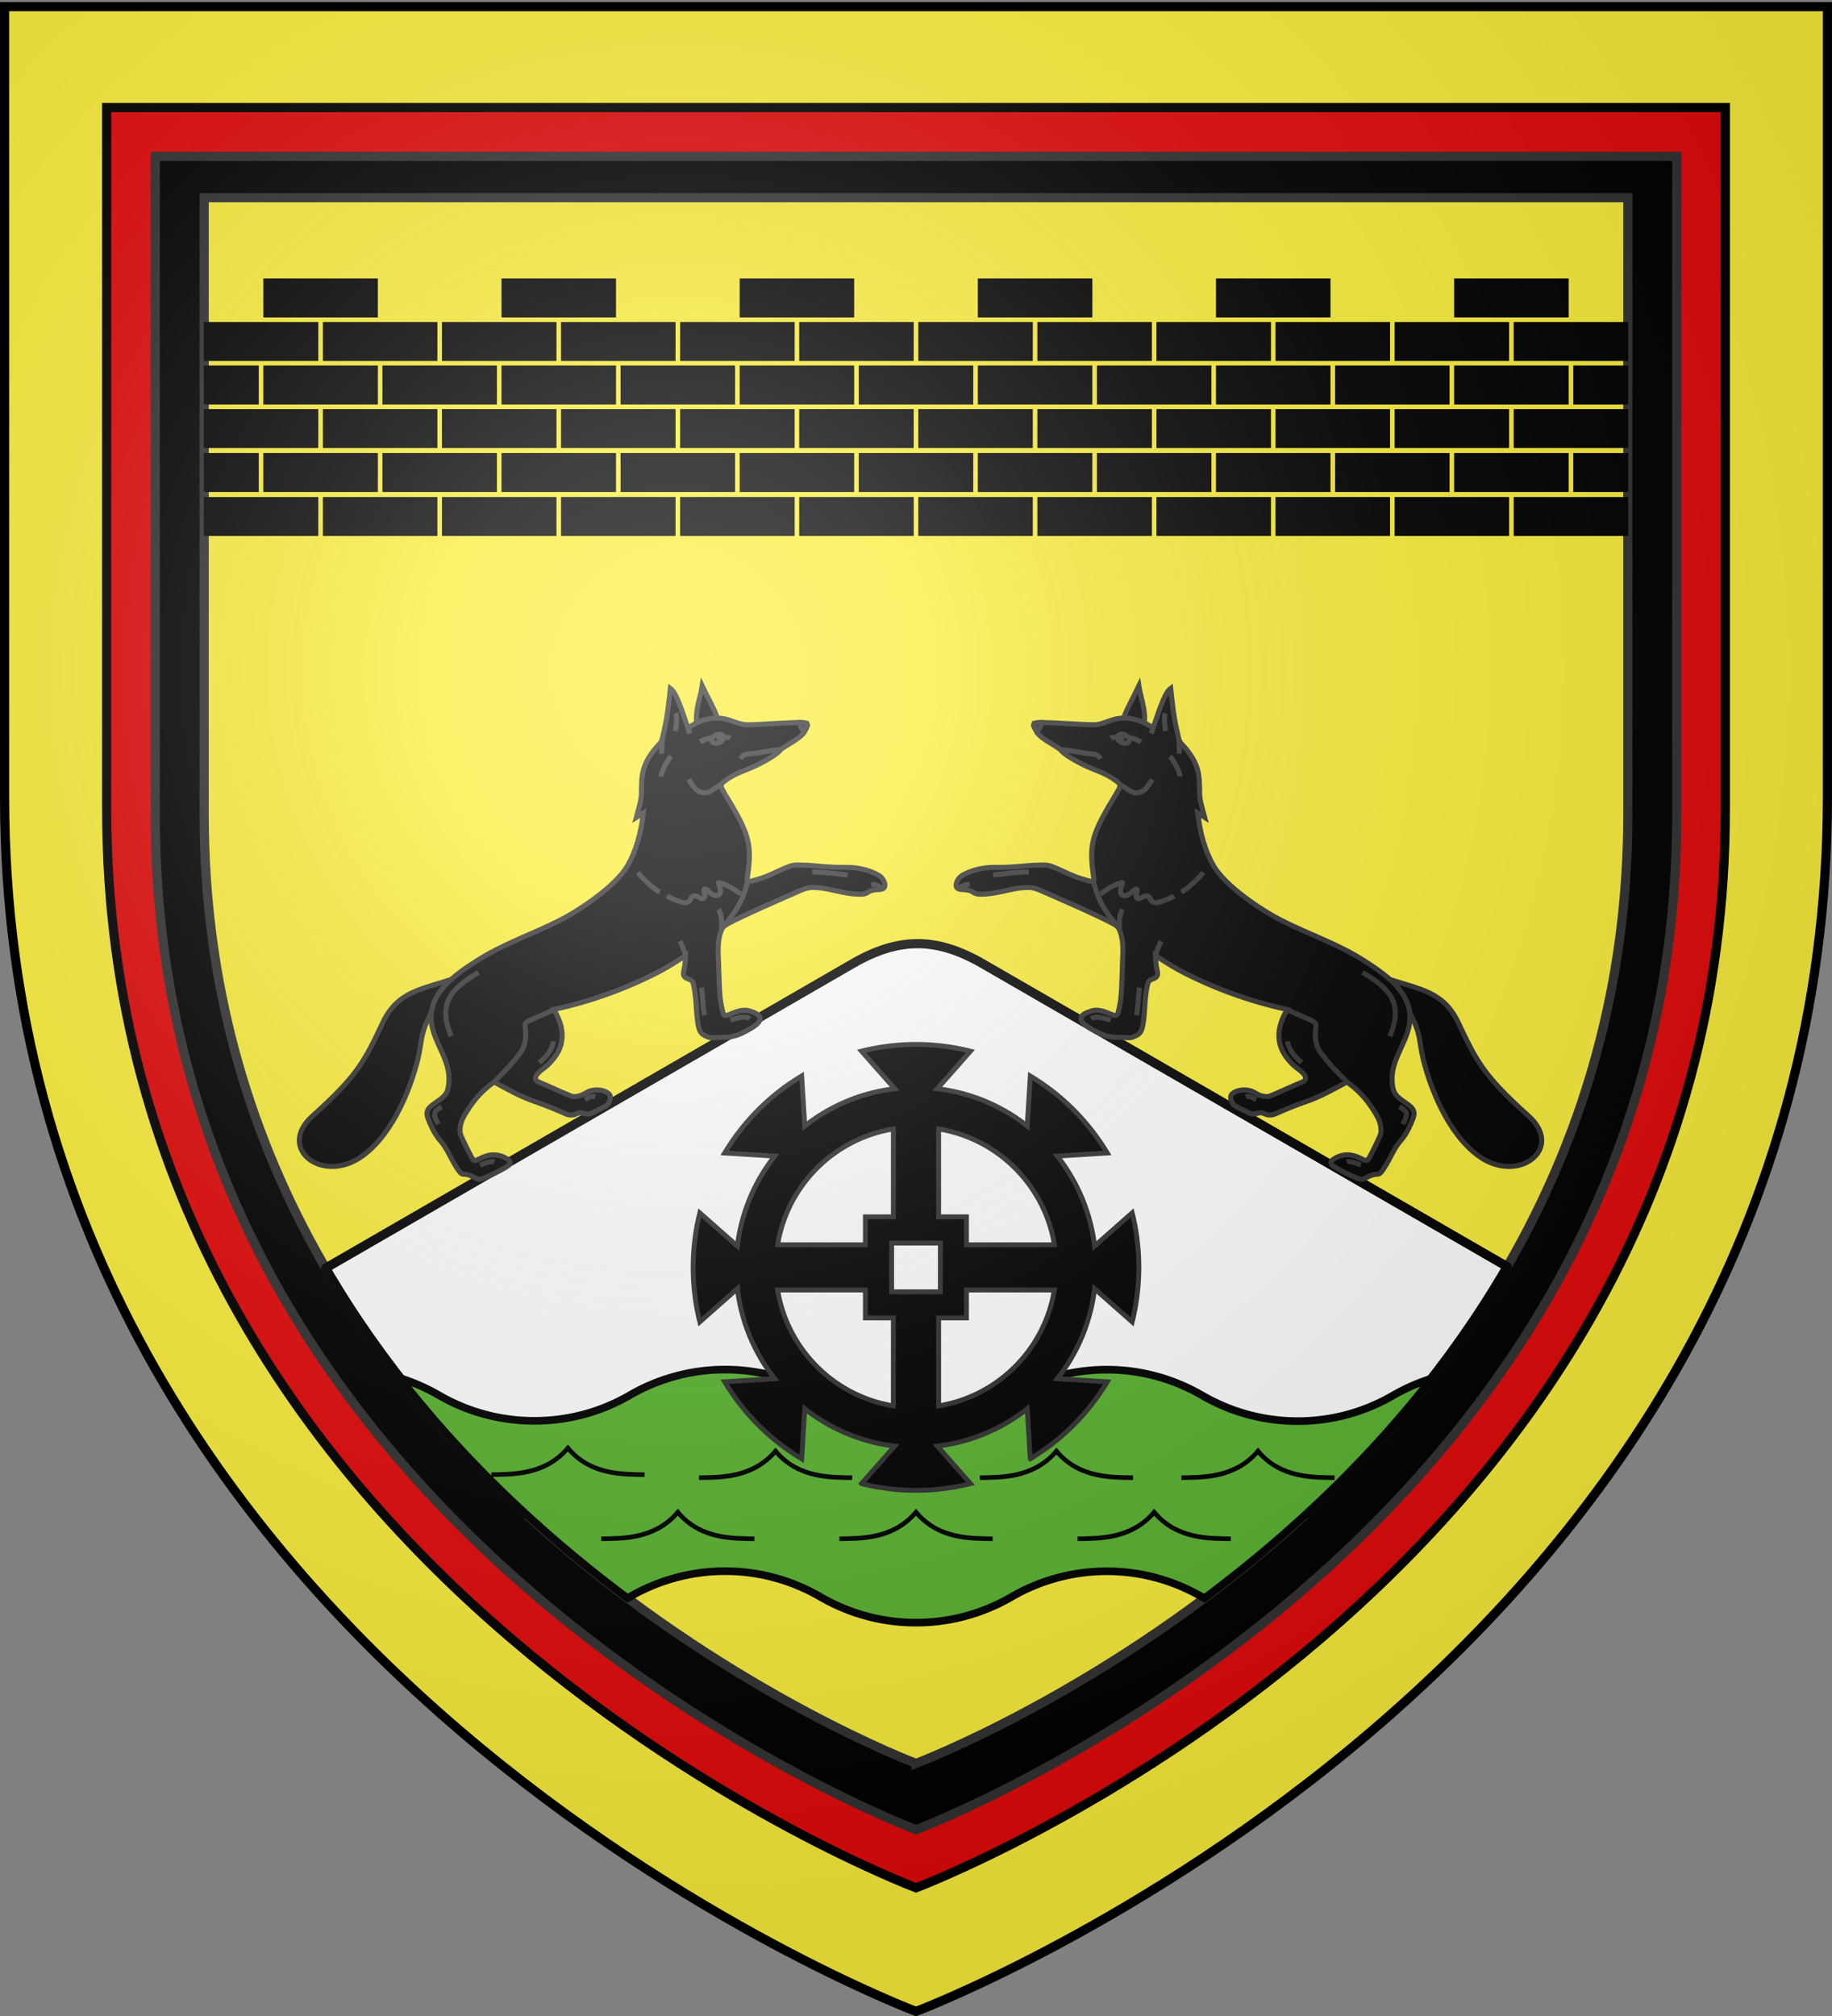
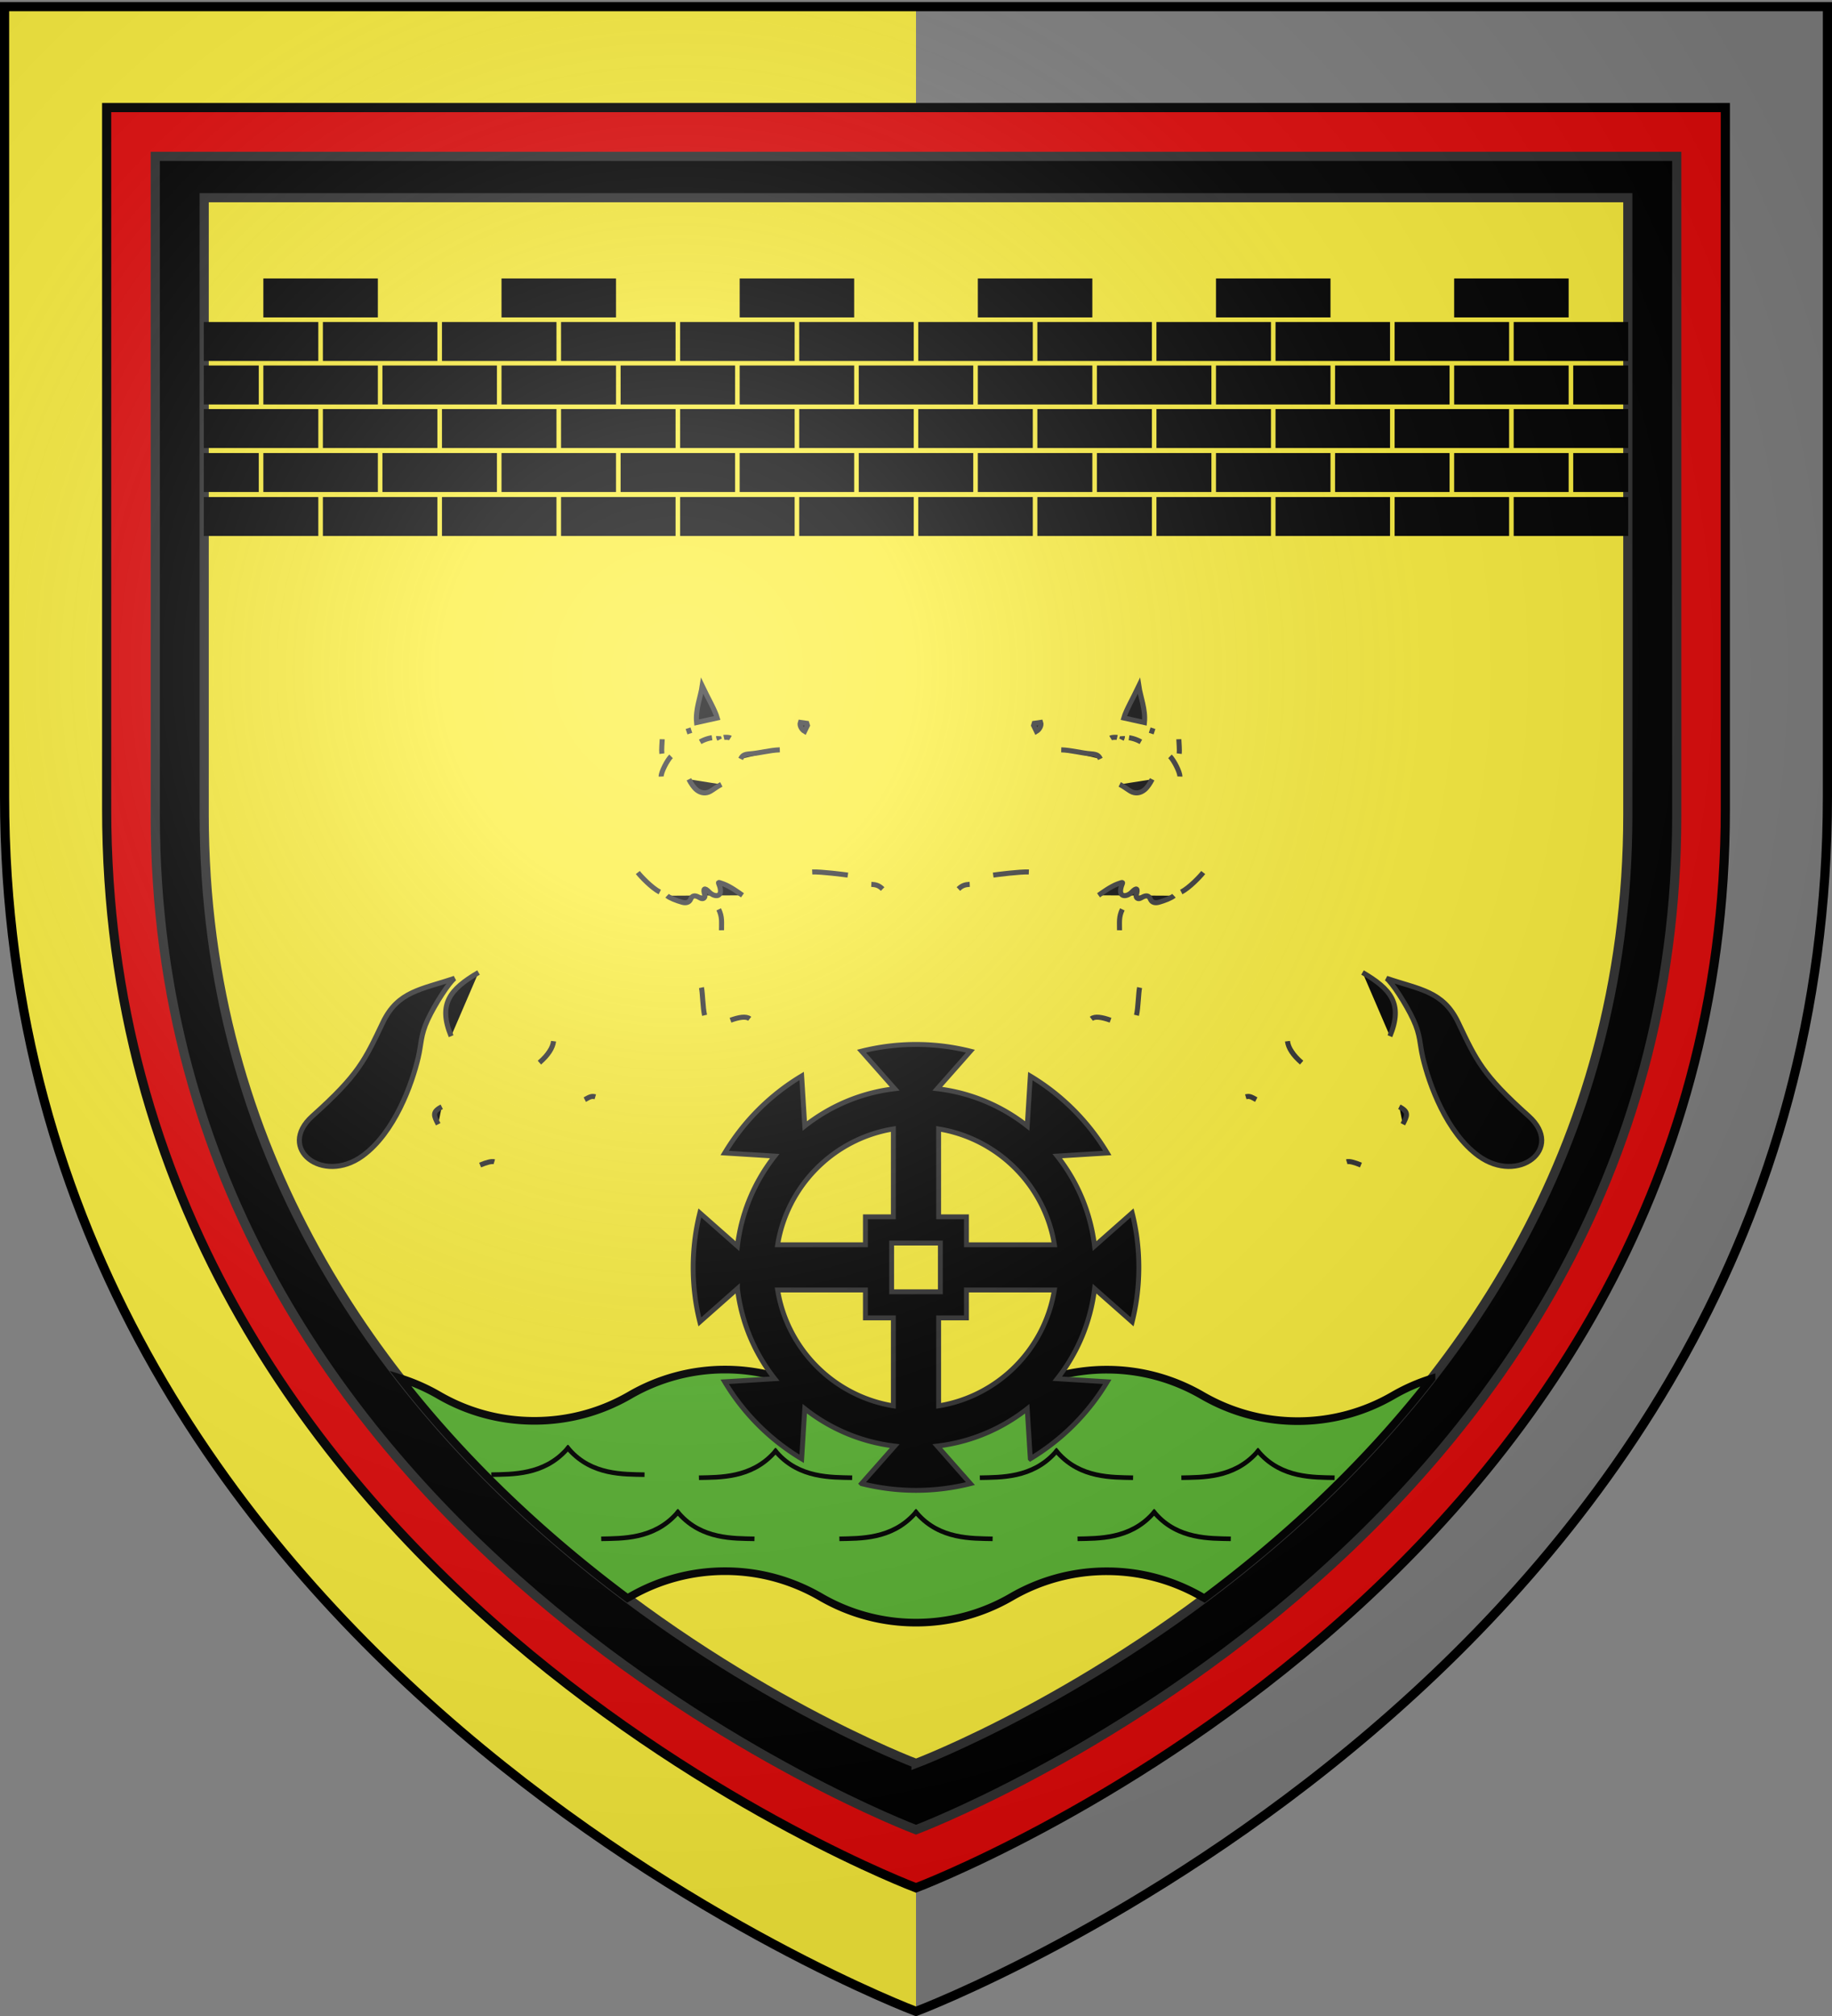
<svg xmlns="http://www.w3.org/2000/svg" xmlns:xlink="http://www.w3.org/1999/xlink" width="600" height="660" version="1.0">
  <rect width="100%" height="100%" fill="#808080" stroke="none" />
  <desc>Flag of Canton of Valais (Wallis)</desc>
  <defs>
    <radialGradient xlink:href="#a" id="v" cx="221.445" cy="226.331" r="300" fx="221.445" fy="226.331" gradientTransform="matrix(1.353 0 0 1.349 -77.63 -85.747)" gradientUnits="userSpaceOnUse" />
    <linearGradient id="a">
      <stop offset="0" style="stop-color:white;stop-opacity:.314" />
      <stop offset=".19" style="stop-color:white;stop-opacity:.251" />
      <stop offset=".6" style="stop-color:#6b6b6b;stop-opacity:.125" />
      <stop offset="1" style="stop-color:black;stop-opacity:.125" />
    </linearGradient>
  </defs>
  <g style="display:inline">
-     <path d="M300 658.5s298.5-112.32 298.5-397.772V2.176H1.5v258.552C1.5 546.18 300 658.5 300 658.5" style="fill:#fcef3c;fill-opacity:1;fill-rule:evenodd;stroke:none;stroke-width:1px;stroke-linecap:butt;stroke-linejoin:miter;stroke-opacity:1" />
+     <path d="M300 658.5V2.176H1.5v258.552C1.5 546.18 300 658.5 300 658.5" style="fill:#fcef3c;fill-opacity:1;fill-rule:evenodd;stroke:none;stroke-width:1px;stroke-linecap:butt;stroke-linejoin:miter;stroke-opacity:1" />
    <path d="M300 618.032s265.068-99.74 265.068-353.221V35.217H34.932V264.81C34.932 518.29 300 618.032 300 618.032z" style="fill:#e20909;fill-opacity:1;fill-rule:evenodd;stroke:#000;stroke-width:3;stroke-linecap:butt;stroke-linejoin:miter;stroke-opacity:1;stroke-miterlimit:4;stroke-dasharray:none" />
    <path d="M300 599.01s249.148-93.75 249.148-332.007V51.2H50.852v215.804C50.852 505.26 300 599.01 300 599.01z" style="fill:#000;fill-opacity:1;fill-rule:evenodd;stroke:#313131;stroke-width:3.006;stroke-linecap:butt;stroke-linejoin:miter;stroke-miterlimit:4;stroke-dasharray:none;stroke-opacity:1" />
    <path d="M300 577.315s233.129-87.722 233.129-310.66V64.726H66.872v201.93C66.872 489.592 300 577.314 300 577.314z" style="fill:#fcef3c;fill-opacity:1;fill-rule:evenodd;stroke:#313131;stroke-width:3;stroke-linecap:butt;stroke-linejoin:miter;stroke-opacity:1;stroke-miterlimit:4;stroke-dasharray:none" />
-     <path d="M300.5 308.938c-6.865.003-13.711 2.19-21.281 6.562l-172.563 99.656c18.524 31.842 41.716 58.518 65.531 80.438h255.626c23.94-22.031 47.239-48.847 65.812-80.906L321.844 315.5c-7.596-4.386-14.48-6.566-21.344-6.562z" style="fill:#fff;fill-opacity:1;stroke:#000;stroke-width:3;stroke-linejoin:round;stroke-miterlimit:4;stroke-opacity:1" />
    <path d="M237.5 448.375a62.1 62.1 0 0 0-31.25 8.406c-9.202 5.335-19.854 8.375-31.25 8.375-11.392 0-22.05-3.043-31.25-8.375a62.8 62.8 0 0 0-12.687-5.594c22.987 29.49 49.425 53.32 74.437 72 .247-.138.505-.264.75-.406a62.1 62.1 0 0 1 31.25-8.406c11.396 0 22.047 3.102 31.25 8.438a62.1 62.1 0 0 0 31.25 8.406 62.06 62.06 0 0 0 31.25-8.407 62.1 62.1 0 0 1 31.25-8.406c11.396 0 22.048 3.103 31.25 8.438.233.135.484.243.719.375 24.988-18.658 51.399-42.46 74.375-71.907a62.4 62.4 0 0 0-12.594 5.532A62.06 62.06 0 0 1 425 465.25c-11.392 0-22.05-3.075-31.25-8.406-9.202-5.335-19.854-8.438-31.25-8.438a62.1 62.1 0 0 0-31.25 8.406A62.06 62.06 0 0 1 300 465.22a62.1 62.1 0 0 1-31.25-8.406c-9.202-5.336-19.854-8.438-31.25-8.438z" style="fill:#5ab532;fill-opacity:1;stroke:#000;stroke-width:2.5;stroke-miterlimit:4;stroke-dasharray:none;stroke-opacity:1" />
    <path id="b" d="M299.859 494.031c-.35.334-.568.697-.844 1.031-7.164 8.004-17.168 7.823-24.125 7.97l.031 1.5c6.828-.145 17.262.24 25.063-8.313 7.797 8.57 18.261 8.168 25.094 8.312l.03-1.5c-6.957-.146-17.089.102-24.124-7.969-.198-.226-.494-.677-.844-1.03z" style="opacity:1;fill:#000;fill-opacity:1;stroke:none;stroke-width:1.5;stroke-linejoin:round;stroke-miterlimit:4;stroke-dasharray:none;stroke-opacity:1" />
    <use xlink:href="#b" width="600" height="660" transform="translate(46 -20)" />
    <use xlink:href="#b" width="600" height="660" transform="translate(-46 -20)" />
    <use xlink:href="#b" width="600" height="660" transform="translate(-78)" />
    <use xlink:href="#b" width="600" height="660" transform="translate(78)" />
    <path d="M411.859 474.031c-.35.334-.568.697-.844 1.031-7.164 8.004-17.168 7.823-24.125 7.97l.031 1.5c6.828-.145 17.262.24 25.063-8.313 7.797 8.57 18.261 8.168 25.094 8.312l.03-1.5c-6.957-.146-17.089.102-24.124-7.969-.198-.226-.494-.677-.844-1.03z" style="opacity:1;fill:#000;fill-opacity:1;stroke:none;stroke-width:1.5;stroke-linejoin:round;stroke-miterlimit:4;stroke-dasharray:none;stroke-opacity:1" />
    <use xlink:href="#b" width="600" height="660" transform="translate(-114 -21)" />
  </g>
  <g id="c" style="display:inline">
    <path d="M447.662 322.729c9.8 3.342 16.833 3.74 21.311 13.121 5.357 11.223 7.197 15.493 20.89 27.749 10.81 9.676-3.042 20.4-14.826 11.868-9.535-6.903-14.715-21.33-16.57-29.234-.972-4.14-.672-6.594-2.813-11.204-2.216-4.772-6.425-11.181-7.992-12.3zM369.682 245.46c.638-2.27 2.817-6.026 4.46-9.485.46 3.127 2.056 6.95 1.666 10.84z" class="fil2 str0" style="fill:#000;fill-opacity:1;stroke:#313131;stroke-width:1.5;stroke-miterlimit:4;stroke-dasharray:none;stroke-opacity:1" transform="translate(-39.7 -35.692)scale(1.103)" />
-     <path d="M345.291 246.812c4.587.043 10.715.603 15.323.667 2.76.039 4.724-1.485 7.585-1.88 2.549-.353 5.781-.062 10.204 2.805.87-2.304 3.138-10.29 5.19-11.754.328 3.198.929 8.746 1.87 12.6.493 2.02.558 3.043 1.148 3.66 6 6.264 5.465 10.18 5.587 14.985.057 2.26.797 4.345 1.501 7.068l-2.065-1.312c.743 6.363 2.286 11.547 4.676 15.656 3.547 6.1 14.174 13.187 20.135 16.224 8.313 4.236 16.636 6.872 24.753 12.08 7.131 4.574 15.341 10.405 13.058 19.863-1.26 5.219-5.116 9.834-4.913 15.418.166 4.59 1.34 4.812 4.876 7.419 2.454 1.809 1.69 3.267.708 5.555-1.095 2.548-2.045 3.947-3.154 5.205-2.278 2.584-3.494 6.6-5.77 9.28-.55.646-.904.49-1.463.544-1.227.118-2.143.61-3.767 1.447-.303.156-.782.044-1.34-.15-2.457-.847-4.66-2.073-6.815-3.268-2.129-1.18-1.738-2 .22-3.019.851-.443 1.757-.693 2.86-.762 1.903-.12 3.62.673 4.886 1.309 1.233.62 1.476.439 2.054-.61.887-1.61 2.365-4.621 3.145-6.42.618-1.427.117-3.68-.525-5.047-.669-1.424-1.81-3.161-3.062-4.851-2.112-2.852-5.212-5.435-6.344-5.972-3.818 2.046-7.691 4.293-11.965 5.742-3.25 1.103-6.338 2.39-9.463 3.78-.36.16-1.589.474-2.678-.015-.696-.312-1.435-.665-2.507-.237-.517.206-1.487.3-2.127-.017-2.504-1.241-4.583-2.114-4.932-2.67-.881-1.4-1.045-2.524-.237-3.194 1.237-1.024 3.386-1.375 5.406-.81.88.246 1.99 1.103 3.148 1.46.827.254 1.883.35 2.347.178 1.652-.613 7.88-3.464 9.848-4.25 1.275-.51 1.152-1.567.362-2.443-.738-.82-1.157-1.122-2.22-1.91-.882-.654-2.074-1.947-2.835-2.958-3.974-5.286-1.937-10.587.215-14.25-11.187-2.313-23.01-6.778-32.065-11.642-2.553-1.372-4.873-2.912-7.075-4.338.101 1.923.2 3.202.484 4.222.582 2.093-.46 2.437-1.54 2.82-1.069.376-1.177 1.146-1.307 1.7-.862 3.67-.699 7.397-1.242 11.142-.44 3.032-1.183 3.642-3.355 4.393-.863.298-2.314-.075-3.514-.015-2.231.112-4.275-.208-6.923-1.557-3.005-1.531-8.02-4.321-1.627-6.258 2.44-.74 4.526.516 6.706 1.316 1.26.463 1.378-1.556 1.584-2.364.777-3.047.77-8.254.973-13.66.11-2.93.332-5.997-.704-8.84-.45-1.233-.78-1.653-2.162-2.393-4.967-2.662-16.036-7.451-21.625-9.886-2.105-.917-3.253-.89-5.217-.75-3.37.239-7.44 1.729-11.178 1.886-1.408.06-2.538.178-3.615-.613-.771-.566-2.063-.708-3.01-.72-.675-.01-1.65-.229-1.842-.86-.298-.98.53-2.624 1.732-3.345 2.056-1.231 5.635-2.47 9.961-2.388 5.023.095 10.078-.655 11.641-.638 1.774.02 3.28-.295 4.851.296 2.46.926 4.446 1.978 6.572 2.855 1.455.6 2.976 1.072 4.76 1.544.985.26 1.415.087 1.295-.756-1.182-8.288-.991-11.433 2.974-18.838 1.732-3.233 3.671-6.092 4.493-7.717.724-1.434-.116-1.92-1.255-2.73-2.831-2.016-5.114-2.553-8.113-3.913-3.426-1.553-7.37-3.88-8.06-5.12-2.435-1.705-5.842-3.338-6.834-4.996-1.447-2.416-1.824-3.012 1.314-2.983z" class="fil2 str0" style="fill:#000;fill-opacity:1;stroke:#313131;stroke-width:1.5;stroke-miterlimit:4;stroke-dasharray:none;stroke-opacity:1" transform="translate(-39.7 -35.692)scale(1.103)" />
    <path d="M383.393 256.853c1.096 1.064 2.995 4.68 2.936 5.99M378.341 248.506l-.525 1.588M386.018 251.773c.033 1.16.252 3.073.105 4.28M351.105 254.92c2.976.087 5.946.98 8.909 1.196 1.723.125 2.239.512 2.708 1.499M368.47 265.179c1.299.662 2.347 1.526 3.243 2.042 1.376.794 2.894.555 4.1-.425.863-.7 1.683-1.953 2.287-3.137M362.186 298.094c.916-.654 3.555-2.6 5.59-3.347 2.07-.76 1.577-.584 1.186.665-1.074 3.426 1.584 3.289 3.085 1.734 1.51-1.564 1.912-1.027 1.346.782-.264.845.419 1.553 1.467.905 1.642-1.014 2.326-.549 2.717.41.425 1.04 1.46 1.215 2.493.925 1.693-.477 3.81-1.301 4.497-1.95M393.263 291.33c-.893 1.16-4.154 4.585-6.521 5.794M440.565 321.005c8.39 4.918 12.118 9.262 8.133 18.904M418.285 341.4c.236 1.962 1.56 4.072 4.197 6.36M405.892 357.903c1.279-.388 2.044.289 3.117.836M451.485 360.865c3.004 1.53 2.312 2.702 1.051 5.177M435.874 377.183c.775-.236 2.307.183 4.215.975M374.367 325.481c-.353 1.606-.402 6.014-.926 8.225M369.242 302.265c-1.094 2.29-.816 3.798-.83 6.206M360.045 334.746c1.086-.842 3.166-.481 5.697.425M330.904 292.102c1.008-.155 8.028-1.05 10.58-.935M320.567 296.23c1.041-1.002 1.878-1.307 3.36-1.391" class="fil3 str0" style="fill:#000;fill-opacity:1;stroke:#313131;stroke-width:1.5;stroke-miterlimit:4;stroke-dasharray:none;stroke-opacity:1" transform="translate(-39.7 -35.692)scale(1.103)" />
-     <path d="M360.661 293.791c.538 2.612 1.595 5.51 2.997 7.854 1.68 2.81 3.523 4.861 4.21 5.822M436.101 353.596c-2.45-2.323-6.228-6.221-8.154-9.077-1.793-2.658-1.424-5.682-1.241-7.22.122-1.026.145-1.273-1.203-1.972-1.576-.816-4.38-1.864-7.45-3.384M380.733 311.698c-.1.197-1.413 3.1-1.598 4.298M381.995 244.074c-.526 1.432-.07 3.745.087 5.262" class="fil3 str0" style="fill:#000;fill-opacity:1;stroke:#313131;stroke-width:1.5;stroke-miterlimit:4;stroke-dasharray:none;stroke-opacity:1" transform="translate(-39.7 -35.692)scale(1.103)" />
    <path d="m343.084 247.053 1.923-.275c.32.898-.388 2.14-1.263 2.65l-.85-1.752z" class="fil0" style="fill:#000;fill-opacity:1;stroke:#313131;stroke-width:1.5;stroke-miterlimit:4;stroke-dasharray:none;stroke-opacity:1" transform="translate(-39.7 -35.692)scale(1.103)" />
-     <path d="M370.028 250.494c.939.383 1.499 1.208 1.247 1.838-.251.629-1.222.83-2.16.447-.94-.383-1.5-1.209-1.248-1.838.252-.63 1.222-.83 2.161-.447z" class="fil3 str0" style="fill:#000;fill-opacity:1;stroke:#313131;stroke-width:1.5;stroke-miterlimit:4;stroke-dasharray:none;stroke-opacity:1" transform="translate(-39.7 -35.692)scale(1.103)" />
    <path d="M374.75 252.552a10.4 10.4 0 0 0-3.518-1.23M367.714 251.24c-.172-.04-1.49-.1-1.948.18M369.258 250.854c.023.403-.115.674-.293 1.023" class="fil3 str0" style="fill:#000;fill-opacity:1;stroke:#313131;stroke-width:1.5;stroke-miterlimit:4;stroke-dasharray:none;stroke-opacity:1" transform="translate(-39.7 -35.692)scale(1.103)" />
  </g>
  <use xlink:href="#c" width="600" height="660" style="display:inline" transform="matrix(-1 0 0 1 602.962 0)" />
  <g style="display:inline" transform="translate(0 -26)">
    <rect id="d" width="37.5" height="12.75" x="86.25" y="117.167" ry=".038" style="fill:#000;fill-opacity:1;stroke:none;stroke-width:1.5;stroke-linejoin:round;stroke-miterlimit:4;stroke-dasharray:none;stroke-opacity:1" />
    <use xlink:href="#d" id="g" width="600" height="660" x="0" y="0" transform="translate(331.5 14.25)" />
    <use xlink:href="#d" id="e" width="600" height="660" x="0" y="0" transform="translate(78)" />
    <use xlink:href="#e" id="f" width="600" height="660" x="0" y="0" transform="translate(292.5 14.25)" />
    <use xlink:href="#f" id="h" width="600" height="660" x="0" y="0" transform="translate(-214.5 -14.25)" />
    <use xlink:href="#g" id="i" width="600" height="660" x="0" y="0" transform="translate(58.5 -14.25)" />
    <use xlink:href="#e" id="j" width="600" height="660" x="0" y="0" transform="translate(156)" />
    <use xlink:href="#f" id="k" width="600" height="660" x="0" y="0" transform="translate(39)" />
    <use xlink:href="#h" id="l" width="600" height="660" x="0" y="0" transform="translate(156)" />
    <use xlink:href="#d" id="m" width="600" height="660" x="0" y="0" transform="translate(-19.5 14.25)" />
    <use xlink:href="#g" id="n" width="600" height="660" x="0" y="0" transform="translate(-312)" />
    <use xlink:href="#e" id="o" width="600" height="660" x="0" y="0" transform="translate(-19.5 14.25)" />
    <use xlink:href="#f" id="p" width="600" height="660" x="0" y="0" transform="translate(-273)" />
    <use xlink:href="#h" id="q" width="600" height="660" x="0" y="0" transform="translate(-19.5 14.25)" />
    <use xlink:href="#i" id="r" width="600" height="660" x="0" y="0" transform="translate(-214.5 14.25)" />
    <use xlink:href="#j" id="s" width="600" height="660" x="0" y="0" transform="translate(-19.5 14.25)" />
    <use xlink:href="#k" id="t" width="600" height="660" x="0" y="0" transform="translate(-156)" />
    <use xlink:href="#l" id="u" width="600" height="660" x="0" y="0" transform="translate(-19.5 14.25)" />
    <use xlink:href="#d" width="600" height="660" transform="matrix(.48 0 0 1 25.35 28.5)" />
    <use xlink:href="#d" width="600" height="660" transform="translate(351 28.5)" />
    <use xlink:href="#e" width="600" height="660" transform="translate(312 28.5)" />
    <use xlink:href="#d" width="600" height="660" transform="translate(0 28.5)" />
    <use xlink:href="#g" width="600" height="660" transform="translate(-292.5 14.25)" />
    <use xlink:href="#e" width="600" height="660" transform="translate(0 28.5)" />
    <use xlink:href="#f" width="600" height="660" transform="translate(-253.5 14.25)" />
    <use xlink:href="#h" width="600" height="660" transform="translate(0 28.5)" />
    <use xlink:href="#i" width="600" height="660" transform="translate(-195 28.5)" />
    <use xlink:href="#j" width="600" height="660" transform="translate(0 28.5)" />
    <use xlink:href="#k" width="600" height="660" transform="translate(-136.5 14.25)" />
    <use xlink:href="#l" width="600" height="660" transform="translate(0 28.5)" />
    <use xlink:href="#d" width="600" height="660" transform="matrix(.48 0 0 1 473.85 28.5)" />
    <use xlink:href="#g" width="600" height="660" transform="translate(0 28.5)" />
    <use xlink:href="#f" width="600" height="660" transform="translate(0 28.5)" />
    <use xlink:href="#k" width="600" height="660" transform="translate(0 28.5)" />
    <use xlink:href="#m" width="600" height="660" transform="translate(0 28.5)" />
    <use xlink:href="#n" width="600" height="660" transform="translate(0 28.5)" />
    <use xlink:href="#o" width="600" height="660" transform="translate(0 28.5)" />
    <use xlink:href="#p" width="600" height="660" transform="translate(0 28.5)" />
    <use xlink:href="#q" width="600" height="660" transform="translate(0 28.5)" />
    <use xlink:href="#r" width="600" height="660" transform="translate(0 28.5)" />
    <use xlink:href="#s" width="600" height="660" transform="translate(0 28.5)" />
    <use xlink:href="#t" width="600" height="660" transform="translate(0 28.5)" />
    <use xlink:href="#u" width="600" height="660" transform="translate(0 28.5)" />
    <use xlink:href="#d" width="600" height="660" transform="matrix(.48 0 0 1 25.35 57.152)" />
    <use xlink:href="#d" width="600" height="660" transform="translate(351 57.152)" />
    <use xlink:href="#e" width="600" height="660" transform="translate(312 57.152)" />
    <use xlink:href="#d" width="600" height="660" transform="translate(0 57.152)" />
    <use xlink:href="#g" width="600" height="660" transform="translate(-292.5 42.902)" />
    <use xlink:href="#e" width="600" height="660" transform="translate(0 57.152)" />
    <use xlink:href="#f" width="600" height="660" transform="translate(-253.5 42.902)" />
    <use xlink:href="#h" width="600" height="660" transform="translate(0 57.152)" />
    <use xlink:href="#i" width="600" height="660" transform="translate(-195 57.152)" />
    <use xlink:href="#j" width="600" height="660" transform="translate(0 57.152)" />
    <use xlink:href="#k" width="600" height="660" transform="translate(-136.5 42.902)" />
    <use xlink:href="#l" width="600" height="660" transform="translate(0 57.152)" />
    <use xlink:href="#d" width="600" height="660" transform="matrix(.48 0 0 1 473.85 57.152)" />
    <use xlink:href="#d" width="600" height="660" transform="translate(331.5 71.554)" />
    <use xlink:href="#e" width="600" height="660" transform="translate(292.5 71.554)" />
    <use xlink:href="#f" width="600" height="660" transform="translate(39 57.304)" />
    <use xlink:href="#d" width="600" height="660" transform="translate(-19.5 71.554)" />
    <use xlink:href="#g" width="600" height="660" transform="translate(-312 57.304)" />
    <use xlink:href="#e" width="600" height="660" transform="translate(-19.5 71.554)" />
    <use xlink:href="#f" width="600" height="660" transform="translate(-273 57.304)" />
    <use xlink:href="#h" width="600" height="660" transform="translate(-19.5 71.554)" />
    <use xlink:href="#i" width="600" height="660" transform="translate(-214.5 71.554)" />
    <use xlink:href="#j" width="600" height="660" transform="translate(-19.5 71.554)" />
    <use xlink:href="#k" width="600" height="660" transform="translate(-156 57.304)" />
    <use xlink:href="#l" width="600" height="660" transform="translate(-19.5 71.554)" />
  </g>
  <g style="display:inline;fill:#000;stroke:#313131;stroke-width:5;stroke-miterlimit:4;stroke-dasharray:none;stroke-opacity:1">
    <path d="M300.404 62.768c-19.22 0-37.916 2.414-55.751 6.898l33.982 38.411c-34.516 4.075-66.11 17.689-92.074 38.159l-3.164-51.195c-32.31 19.354-59.424 46.482-78.786 78.786l51.195 3.164c-20.492 25.968-34.09 57.601-38.159 92.137l-38.475-33.982c-4.483 17.834-6.834 36.469-6.834 55.688 0 19.218 2.351 37.916 6.834 55.75l38.475-34.045a183.33 183.33 0 0 0 38.159 92.2l-51.195 3.165c19.362 32.303 46.476 59.432 78.786 78.785l3.164-51.258c25.964 20.481 57.558 34.144 92.074 38.222l-33.982 38.412a228.6 228.6 0 0 0 55.75 6.897c19.214 0 37.858-2.416 55.688-6.897l-33.919-38.412c34.506-4.065 66.119-17.696 92.075-38.158l3.164 51.13a229.5 229.5 0 0 0 78.722-78.721L445 404.74c20.47-25.964 34.084-57.622 38.159-92.138l38.475 33.982c4.483-17.834 6.834-36.532 6.834-55.75 0-19.24-2.341-37.899-6.834-55.751l-38.475 33.982c-4.075-34.512-17.69-66.121-38.159-92.074l51.132-3.164a229.5 229.5 0 0 0-78.722-78.722l-3.164 51.068c-25.956-20.452-57.569-34.034-92.075-38.096l33.92-38.411a228.1 228.1 0 0 0-55.688-6.898zm-23.161 86.442v89.923H248.64v28.603h-89.86c9.85-60.705 57.758-108.66 118.463-118.526zm46.322 0c60.725 9.844 108.681 57.8 118.525 118.526h-90.049v-28.603h-28.476zM275.47 265.964h49.865v49.866h-49.865zm-116.69 48.03h89.859v28.54h28.603v89.986c-60.685-9.872-108.59-57.84-118.463-118.525zm193.26 0h89.986C432.16 374.7 384.27 422.67 323.565 432.52v-89.986h28.476z" style="opacity:1;fill:#000;fill-opacity:1;fill-rule:nonzero;stroke:#313131;stroke-width:5;stroke-linecap:square;stroke-linejoin:miter;stroke-miterlimit:4;stroke-dasharray:none;stroke-dashoffset:0;stroke-opacity:1" transform="matrix(.32 0 0 .32 203.87 321.846)" />
  </g>
  <path d="M300 658.5s298.5-112.32 298.5-397.772V2.176H1.5v258.552C1.5 546.18 300 658.5 300 658.5" style="opacity:1;fill:url(#v);fill-opacity:1;fill-rule:evenodd;stroke:none;stroke-width:1px;stroke-linecap:butt;stroke-linejoin:miter;stroke-opacity:1" />
  <path d="M300 658.5S1.5 546.18 1.5 260.728V2.176h597v258.552C598.5 546.18 300 658.5 300 658.5z" style="opacity:1;fill:none;fill-opacity:1;fill-rule:evenodd;stroke:#000;stroke-width:3;stroke-linecap:butt;stroke-linejoin:miter;stroke-miterlimit:4;stroke-dasharray:none;stroke-opacity:1" />
</svg>